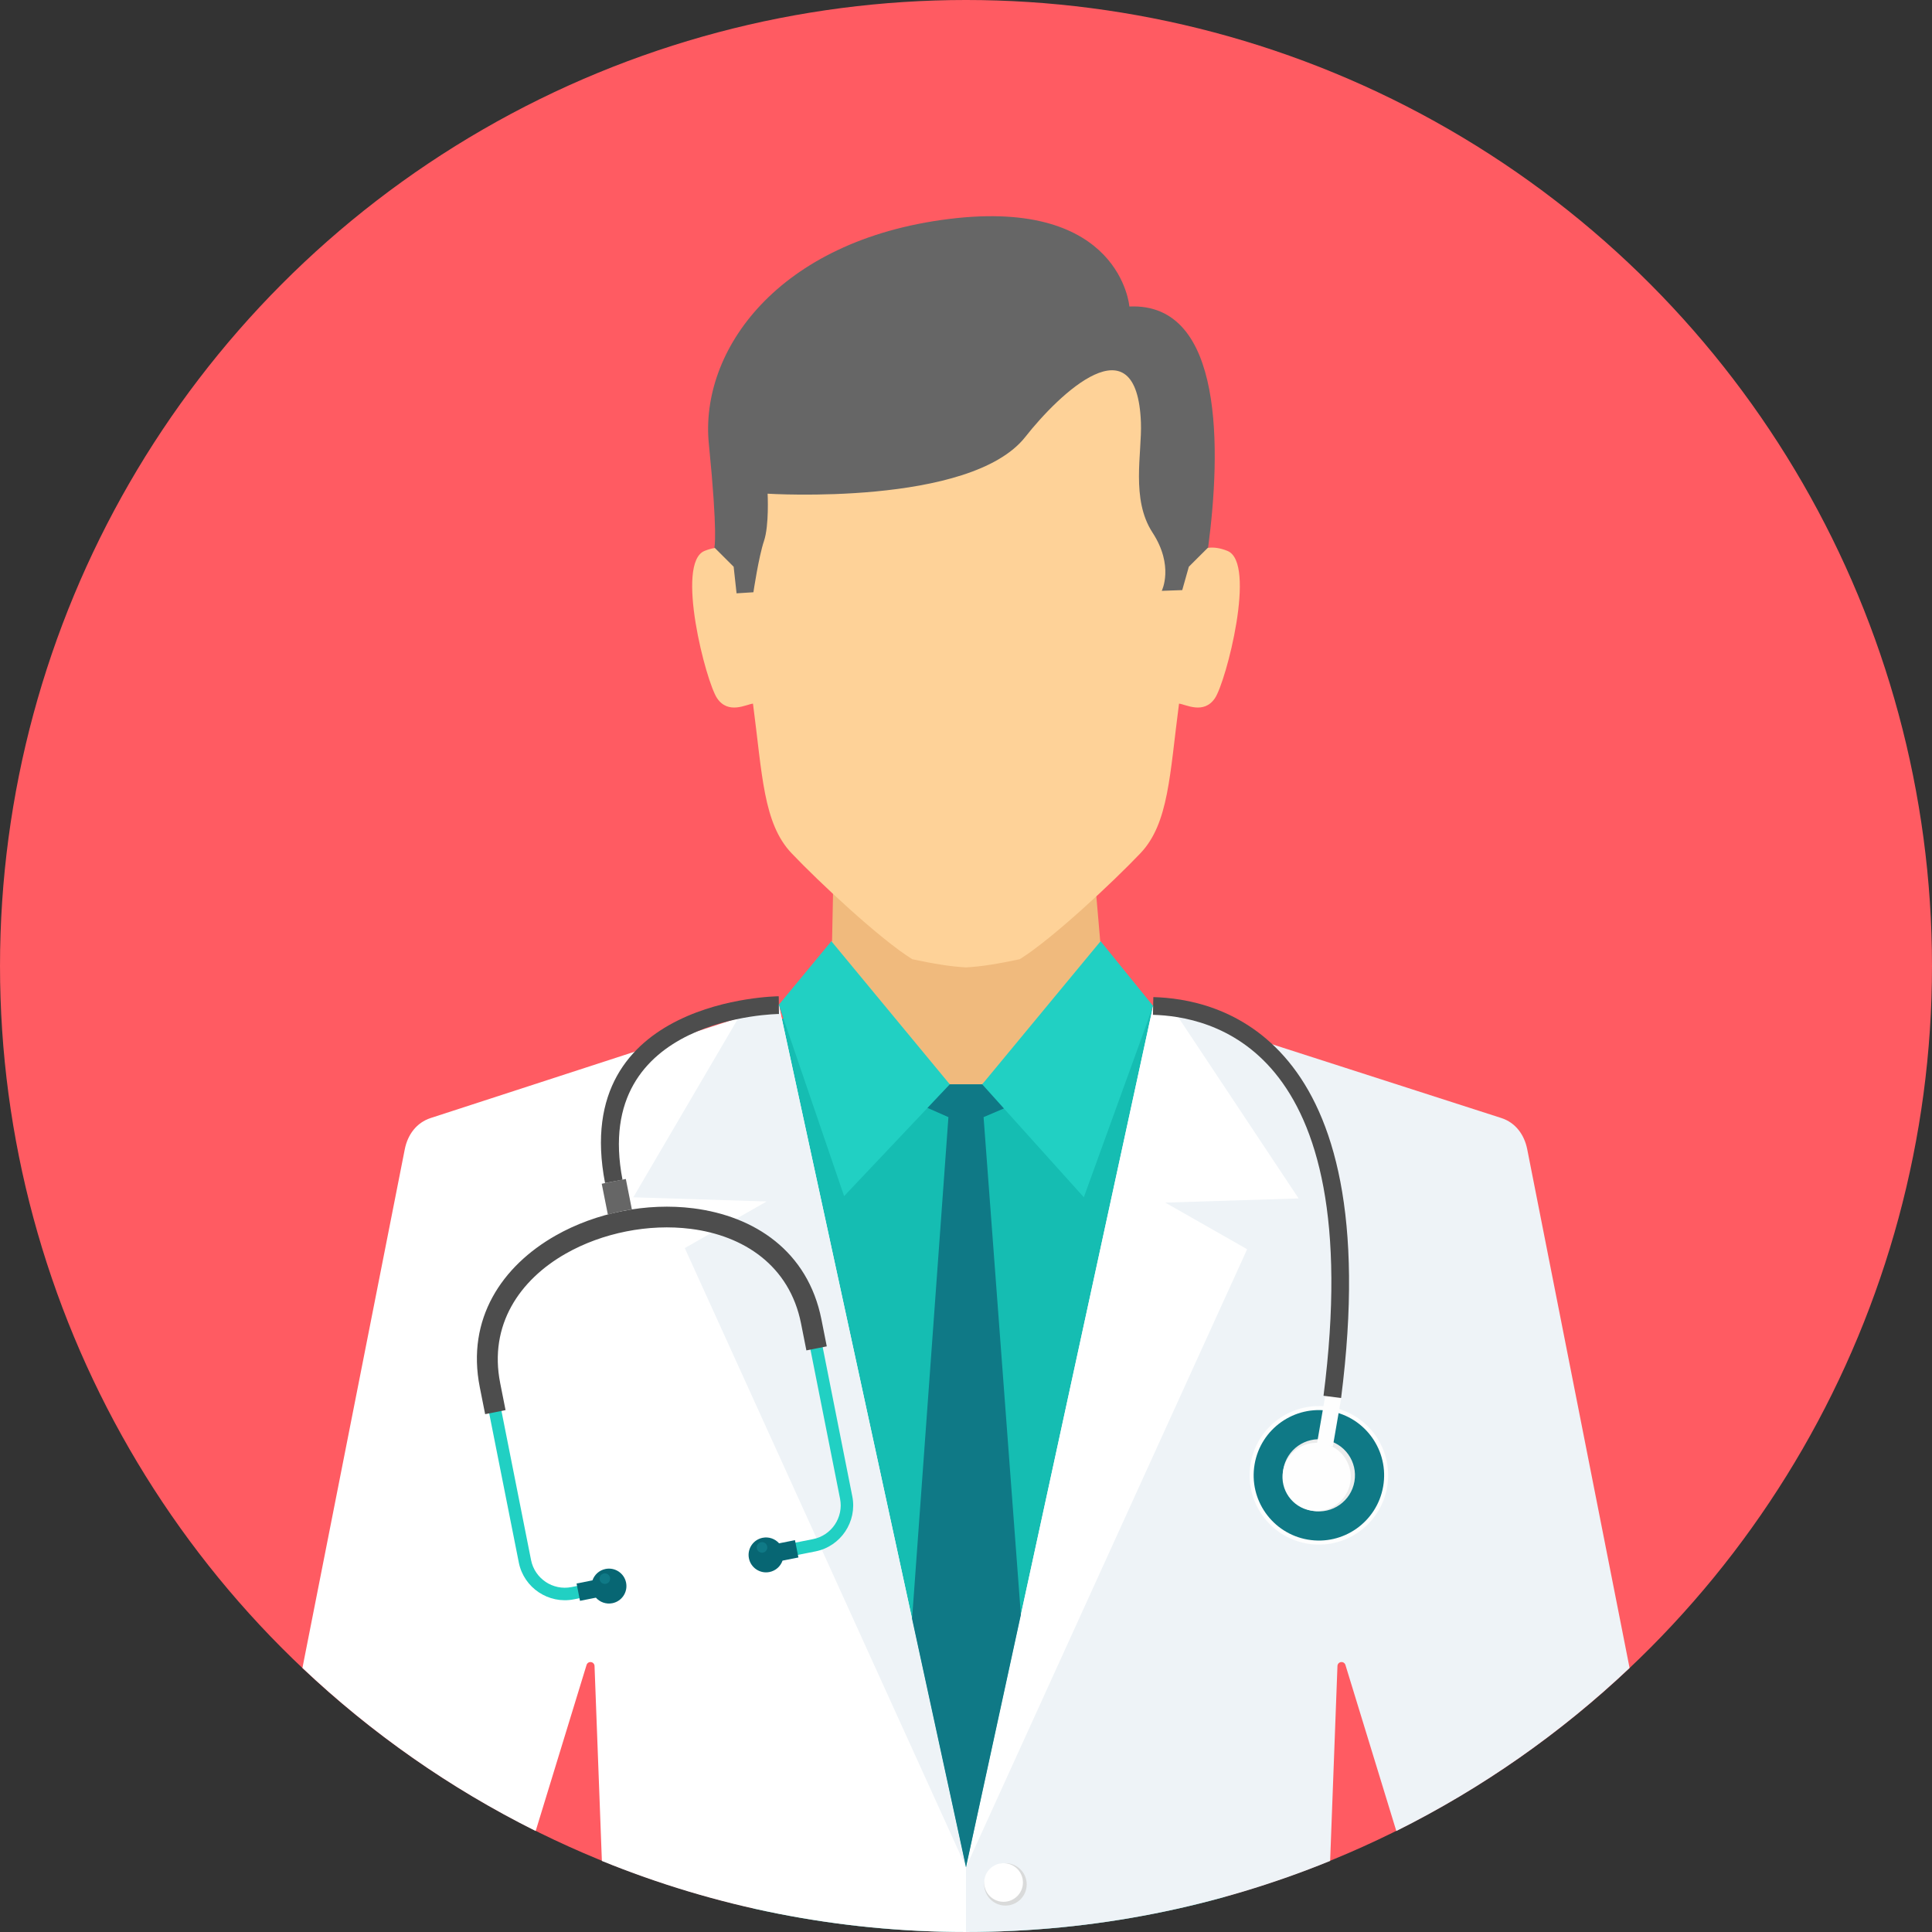
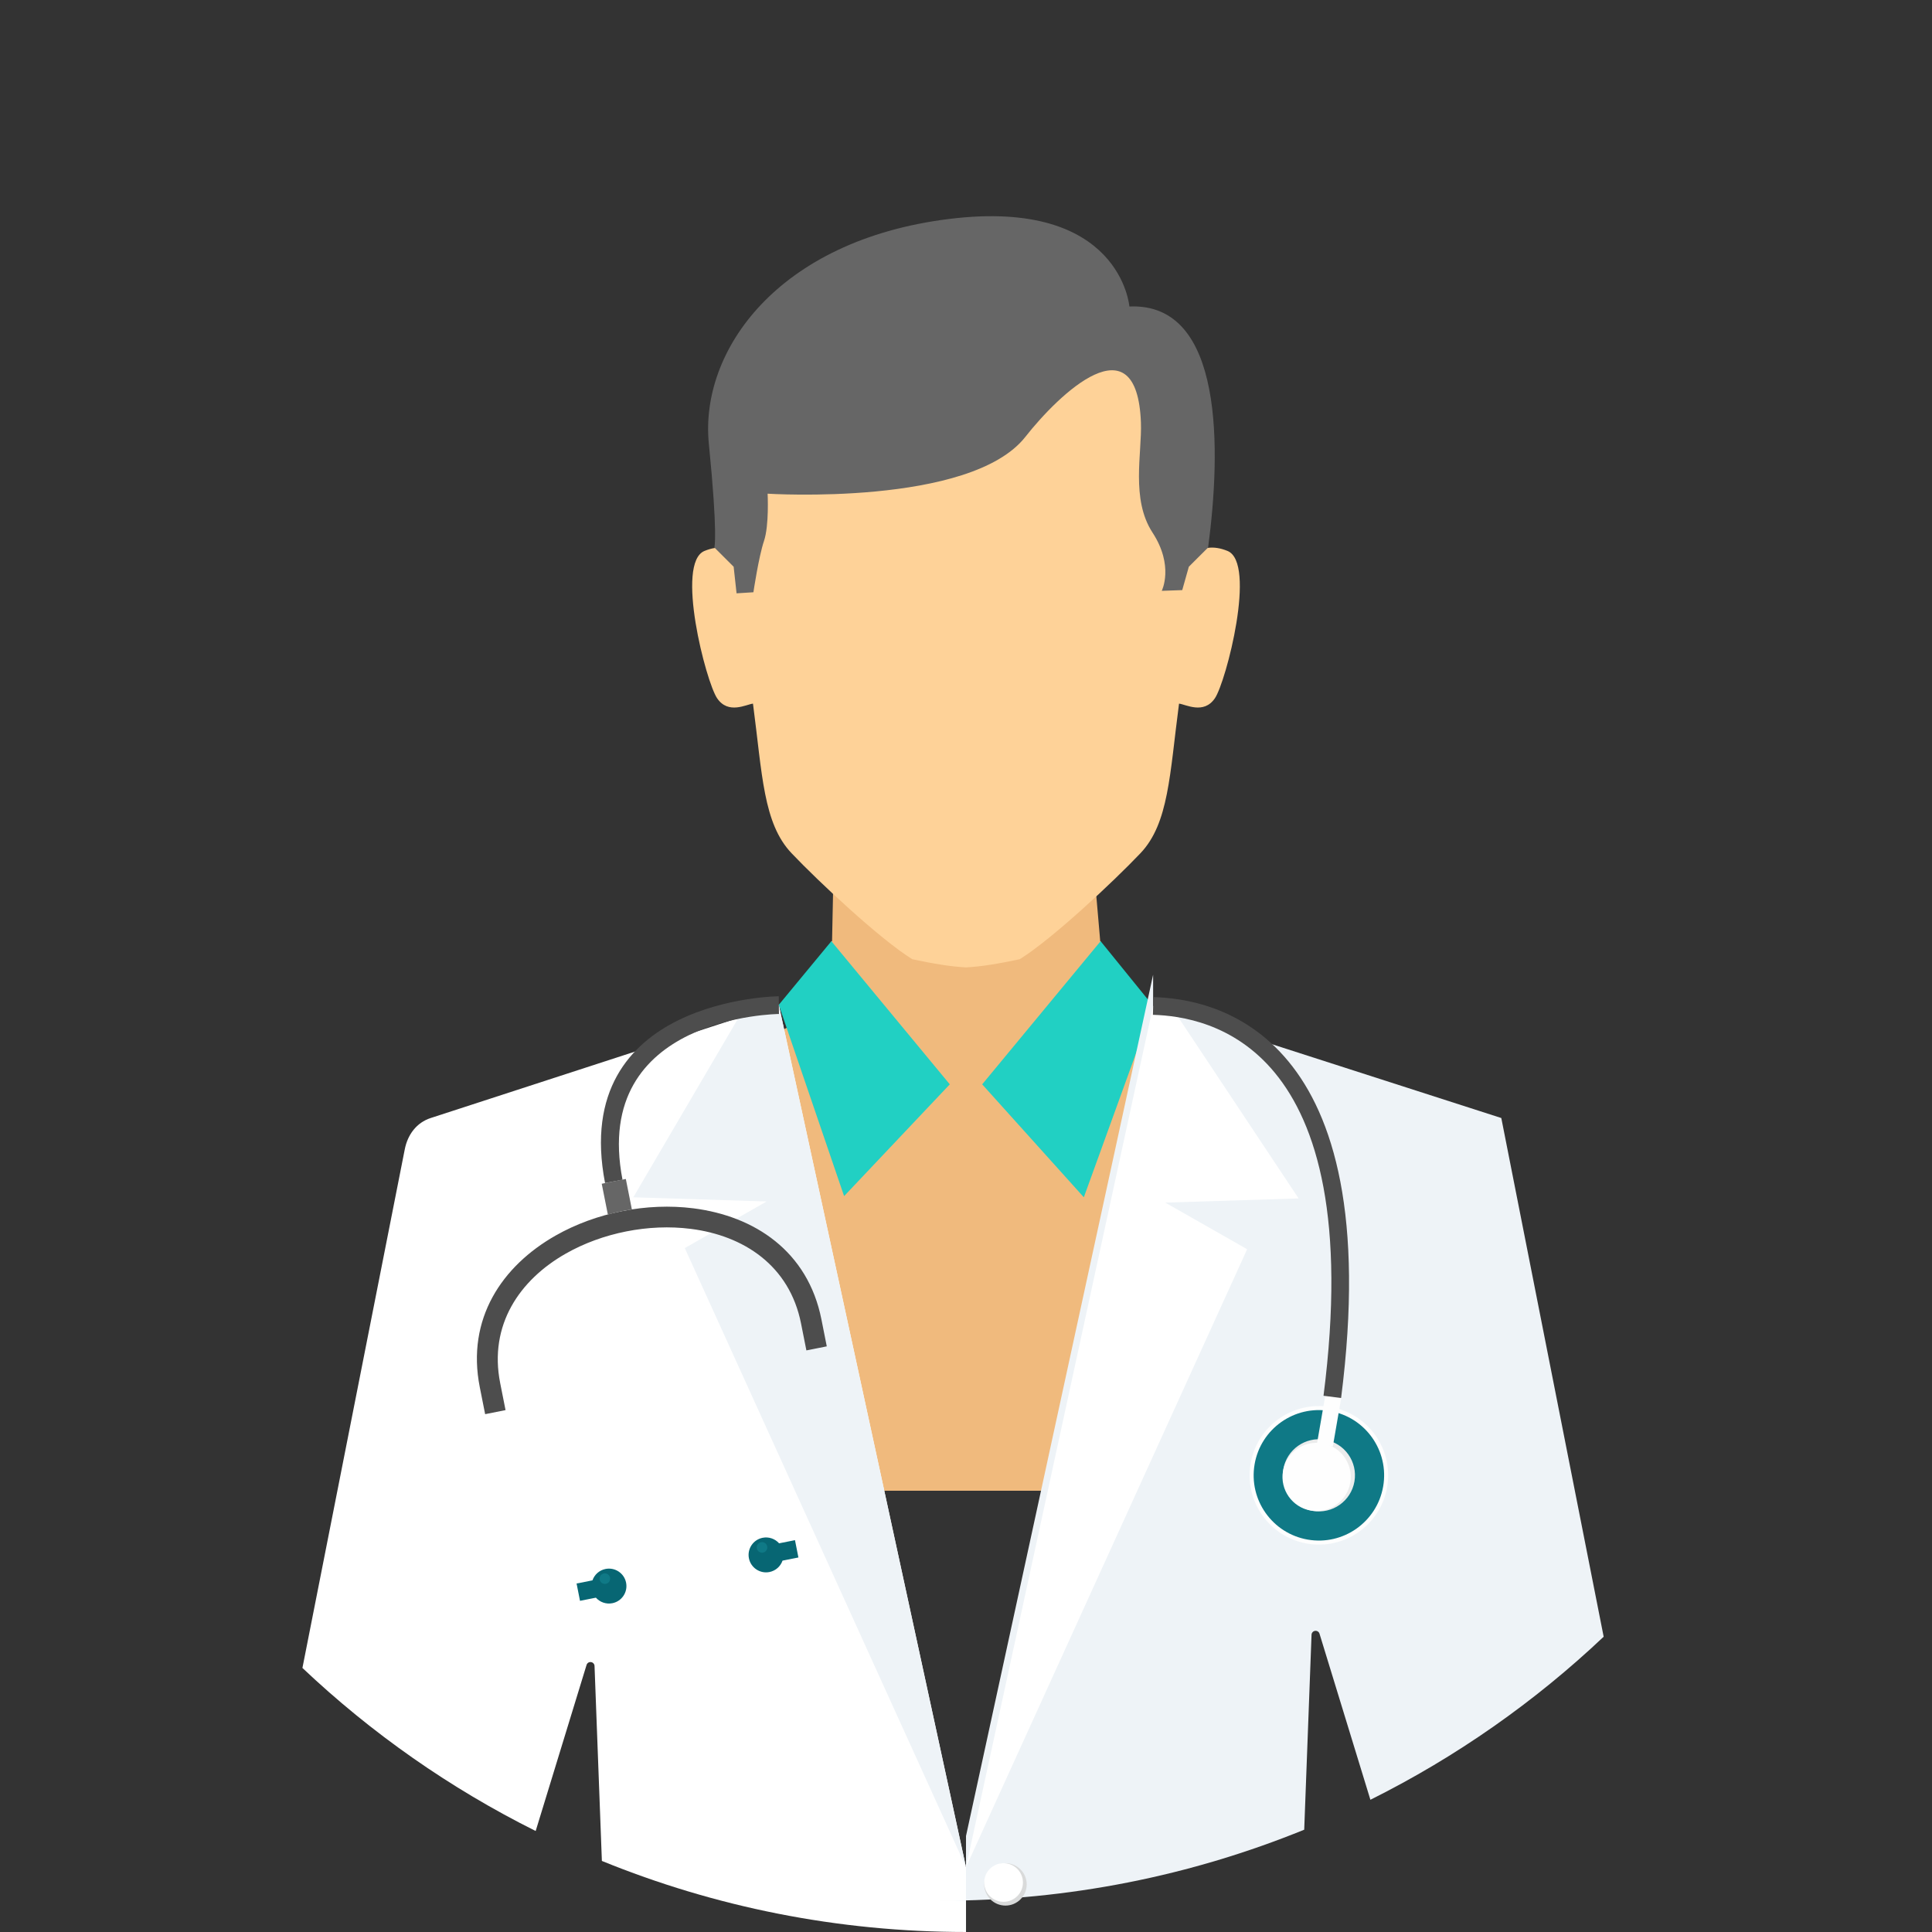
<svg xmlns="http://www.w3.org/2000/svg" version="1.1" id="Layer_1" x="0px" y="0px" viewBox="0 0 511.999 511.999" style="enable-background:new 0 0 511.999 511.999;" xml:space="preserve">
  <rect x="0" y="0" width="511.999" height="511.999" fill="#333333" stroke="none" />
-   <circle style="fill:#FF5B62;" cx="256" cy="255.998" r="255.998" />
  <path style="fill:#B3B3B3;" d="M220.318,249.429c23.785,0,47.57,0,71.353,0l0.39,4.877l-34.87,52.863l-37.458-53.385l0.584-4.352  L220.318,249.429L220.318,249.429z" />
  <path style="fill:#F0BA7D;" d="M220.778,236.169l-0.618,29.819l-50.59,27.664v101.405h85.164h85.153V293.651l-47.016-29.223  l-2.582-29.814l-69.51,1.554H220.778z" />
  <path style="fill:#FED298;" d="M197.401,149.212c0,0-2.901-6.374-10.689-3.215c-7.79,3.155,0.35,34.651,3.327,39.045  c2.974,4.392,7.763,1.603,9.507,1.429c2.48,18.776,2.701,31.717,10.217,39.634c7.119,7.496,23.417,22.773,32.003,28.101  c5.815,1.228,10.153,1.949,14.234,2.165c4.079-0.216,8.421-0.939,14.234-2.165c8.585-5.325,24.886-20.605,32.003-28.101  c7.514-7.917,7.737-20.855,10.217-39.634c1.744,0.175,6.533,2.963,9.507-1.429c2.976-4.394,11.117-35.891,3.327-39.045  c-7.79-3.16-10.689,3.215-10.689,3.215s7.699-24.733-5.986-49.078c-9.378-16.686-30.767-25.34-52.612-25.975  c-21.845,0.635-43.234,9.289-52.612,25.975c-13.685,24.346-5.986,49.078-5.986,49.078L197.401,149.212L197.401,149.212z" />
-   <path style="fill:#15BDB2;" d="M195.351,274.76l12.115-4.772l9.763-8.773l34.472,26.145h8.585l34.483-26.176l21.874,13.579  l38.011,64.61l-30.103,163.323c-21.821,6.052-44.809,9.3-68.558,9.3c-19.369,0-38.23-2.165-56.368-6.24L145.67,344.535  l49.678-69.774L195.351,274.76z" />
  <g>
    <path style="fill:#21D0C3;" d="M305.588,266.591l-13.917-17.162l-31.381,37.932l26.936,29.93L305.588,266.591z" />
    <path style="fill:#21D0C3;" d="M206.384,266.289l13.935-16.86l31.383,37.932l-28.006,29.622L206.384,266.289z" />
  </g>
  <path style="fill:#FFFFFF;" d="M206.386,266.289l-92.244,29.997c-3.751,1.217-6.107,4.407-6.871,8.279L80.146,442.023  c18.267,17.275,39.08,31.878,61.813,43.21l13.485-44.009c0.157-0.505,0.637-0.82,1.162-0.757c0.523,0.062,0.921,0.481,0.95,1.01  l1.947,51.688c29.781,12.135,62.355,18.831,96.499,18.831v-17.162L206.388,266.29L206.386,266.289z" />
  <g>
    <path style="fill:#EEF3F7;" d="M206.386,266.289l-10.565,3.246l-27.99,47.759l35.335,1.107l-21.693,12.351l74.53,164.084   l-49.614-228.545L206.386,266.289z" />
-     <path style="fill:#EEF3F7;" d="M305.588,266.591l92.272,29.695c3.757,1.209,6.105,4.407,6.869,8.279l27.126,137.46   c-18.269,17.275-39.083,31.879-61.817,43.212l-13.487-44.011c-0.155-0.505-0.64-0.82-1.162-0.757   c-0.523,0.062-0.917,0.483-0.948,1.01l-1.942,51.688c-29.781,12.135-62.355,18.831-96.497,18.831H256v-17.162l49.587-228.242   L305.588,266.591z" />
+     <path style="fill:#EEF3F7;" d="M305.588,266.591l92.272,29.695l27.126,137.46   c-18.269,17.275-39.083,31.879-61.817,43.212l-13.487-44.011c-0.155-0.505-0.64-0.82-1.162-0.757   c-0.523,0.062-0.917,0.483-0.948,1.01l-1.942,51.688c-29.781,12.135-62.355,18.831-96.497,18.831H256v-17.162l49.587-228.242   L305.588,266.591z" />
  </g>
  <path style="fill:#FFFFFF;" d="M305.588,266.591l5.865,1.784l32.693,49.22l-35.335,1.109l21.695,12.352l-74.506,163.78  l49.587-228.242v-0.002H305.588z" />
  <path style="fill:#D9DADA;" d="M266.455,493.762c-3.111,0-5.633,2.516-5.633,5.616c0,3.105,2.524,5.62,5.633,5.62  c3.109,0,5.633-2.516,5.633-5.62C272.088,496.276,269.564,493.762,266.455,493.762z" />
  <path style="fill:#666666;" d="M307.877,156.576l5.428-0.19l1.747-6.194l5.113-5.102c3.377-25.428,4.372-65.003-20.867-63.861  c0,0-2.276-28.856-47.801-23.2c-45.528,5.658-66.098,35.048-63.647,59.568c2.449,24.52,1.462,27.49,1.462,27.49l5.113,5.104  l0.771,7.046l4.465-0.282c0,0,1.4-9.431,2.801-13.579c1.402-4.147,0.963-12.543,0.963-12.543s53.774,3.426,68.306-15.059  c8.975-11.415,29.587-31.194,30.625-3.802c0.308,8.123-2.712,20.298,3.067,29.159c5.781,8.862,2.452,15.443,2.452,15.443h0.002  V156.576z" />
-   <path style="fill:#0F7986;" d="M256,494.834l14.536-66.904l-9.878-131.88l5.382-2.297l-5.753-6.391h-8.585l-5.9,6.242l5.538,2.447  l-9.631,132.947l14.292,65.837L256,494.834L256,494.834z" />
  <path style="fill:#FFFFFF;" d="M265.954,493.762c-2.833,0-5.133,2.29-5.133,5.115c0,2.828,2.299,5.12,5.133,5.12  c2.831,0,5.133-2.291,5.133-5.12C271.087,496.053,268.785,493.762,265.954,493.762z" />
  <path style="fill:#FEFEFE;" d="M346.395,409.066c-9.99-1.725-16.69-11.223-14.967-21.21c1.725-9.988,11.223-16.693,21.21-14.969  c9.99,1.725,16.69,11.225,14.967,21.215c-1.725,9.987-11.223,16.69-21.212,14.965L346.395,409.066L346.395,409.066z" />
  <path style="fill:#0F7986;" d="M346.576,408.012c-9.408-1.625-15.718-10.565-14.093-19.976c1.625-9.409,10.568-15.72,19.978-14.097  c9.408,1.625,15.718,10.57,14.093,19.978c-1.625,9.411-10.568,15.718-19.978,14.093V408.012z" />
  <path style="fill:#EBECEC;" d="M347.89,400.405c-5.204-0.897-8.696-5.85-7.799-11.055c0.897-5.206,5.85-8.696,11.053-7.799  c5.206,0.899,8.698,5.845,7.799,11.053c-0.897,5.204-5.848,8.696-11.053,7.799V400.405z" />
  <path style="fill:#FEFEFE;" d="M349.015,382.577l4.203,0.726l2.26-13.09l-4.203-0.726L349.015,382.577z" />
-   <path style="fill:#21D0C3;" d="M208.24,412.697l7.876-1.563c3.347-0.666,6.118-2.635,7.887-5.279  c1.764-2.644,2.531-5.957,1.865-9.305l-9.263-46.667c-3.497-17.61-17.273-26.59-33.015-28.581  c-6.032-0.763-12.356-0.485-18.483,0.728c-6.132,1.213-12.076,3.369-17.357,6.376c-13.754,7.834-23.023,21.378-19.522,39.016  l9.263,46.669c0.666,3.347,2.639,6.116,5.281,7.885l0.007-0.002c2.644,1.769,5.953,2.531,9.3,1.867l7.872-1.563l-0.644-3.246  l-7.874,1.563c-2.454,0.487-4.885-0.075-6.822-1.367l0.002-0.002c-1.938-1.298-3.386-3.329-3.874-5.781l-9.263-46.669  c-3.177-16.005,5.316-28.341,17.901-35.504c4.974-2.835,10.583-4.868,16.373-6.017c5.79-1.147,11.752-1.406,17.434-0.688  c14.409,1.821,27.009,9.981,30.178,25.955l9.265,46.669c0.485,2.452-0.077,4.881-1.371,6.822c-1.298,1.936-3.329,3.384-5.784,3.869  l-7.876,1.563l0.644,3.246v0.005H208.24z" />
  <path style="fill:#4D4D4D;" d="M219.104,356.799l-1.415-7.128c-3.603-18.156-17.777-27.41-33.961-29.459  c-6.149-0.776-12.589-0.498-18.831,0.741c-6.242,1.235-12.301,3.435-17.682,6.497c-14.146,8.056-23.674,22.002-20.064,40.19  l1.417,7.128l5.406-1.076l-1.415-7.128c-3.067-15.458,5.168-27.393,17.361-34.336c4.874-2.774,10.37-4.765,16.047-5.891  c5.675-1.127,11.52-1.38,17.087-0.677c13.961,1.764,26.167,9.65,29.232,25.082l1.415,7.128l5.408-1.074L219.104,356.799z" />
  <g>
    <path style="fill:#076673;" d="M153.704,424.235l4.214-0.837c1.058,1.187,2.695,1.796,4.363,1.466   c2.507-0.498,4.136-2.932,3.638-5.441c-0.496-2.505-2.932-4.134-5.439-3.636c-1.672,0.33-2.95,1.521-3.472,3.021l-4.211,0.835   l0.91,4.59L153.704,424.235z" />
    <path style="fill:#076673;" d="M211.588,412.746l-4.209,0.837c-0.523,1.499-1.801,2.688-3.47,3.021   c-2.507,0.496-4.941-1.131-5.439-3.64c-0.496-2.505,1.131-4.941,3.636-5.437c1.669-0.33,3.308,0.282,4.361,1.466l4.211-0.837   L211.588,412.746z" />
  </g>
  <path style="fill:#666666;" d="M167.458,320.532l-1.607-8.096l-3.195,0.635l-3.191,0.633l1.625,8.176  c1.217-0.355,2.449-0.657,3.693-0.904C165.67,320.799,166.56,320.654,167.458,320.532z" />
  <g>
    <path style="fill:#0F7986;" d="M160.566,419.73c0.758-0.15,1.251-0.89,1.1-1.645c-0.15-0.759-0.884-1.253-1.645-1.103   c-0.759,0.15-1.251,0.888-1.1,1.645c0.151,0.757,0.886,1.253,1.645,1.1V419.73z" />
    <path style="fill:#0F7986;" d="M202.219,411.446c0.757-0.15,1.248-0.888,1.098-1.643c-0.15-0.761-0.884-1.253-1.645-1.103   c-0.759,0.15-1.251,0.888-1.1,1.647C200.72,411.105,201.458,411.597,202.219,411.446z" />
  </g>
  <path style="fill:#FEFEFE;" d="M347.379,400.317c-4.923-0.849-8.224-5.53-7.376-10.456c0.849-4.921,5.527-8.224,10.451-7.373  c4.923,0.849,8.226,5.53,7.376,10.451c-0.851,4.923-5.532,8.226-10.453,7.378H347.379z" />
  <g>
    <path style="fill:#4D4D4D;" d="M206.431,268.717c-0.141,0.002-49.86,0.414-41.462,43.912l-4.624,0.884   c-9.467-49.038,45.874-49.49,46.031-49.492L206.431,268.717z" />
    <path style="fill:#4D4D4D;" d="M305.643,264.243c8.112,0.219,23.792,2.43,35.862,17.111c11.811,14.367,20.091,40.752,13.9,89.128   l-4.661-0.589c5.993-46.822-1.751-72.032-12.865-85.554c-10.859-13.211-25.018-15.202-32.343-15.399l0.11-4.697L305.643,264.243z" />
  </g>
  <g>
</g>
  <g>
</g>
  <g>
</g>
  <g>
</g>
  <g>
</g>
  <g>
</g>
  <g>
</g>
  <g>
</g>
  <g>
</g>
  <g>
</g>
  <g>
</g>
  <g>
</g>
  <g>
</g>
  <g>
</g>
  <g>
</g>
</svg>